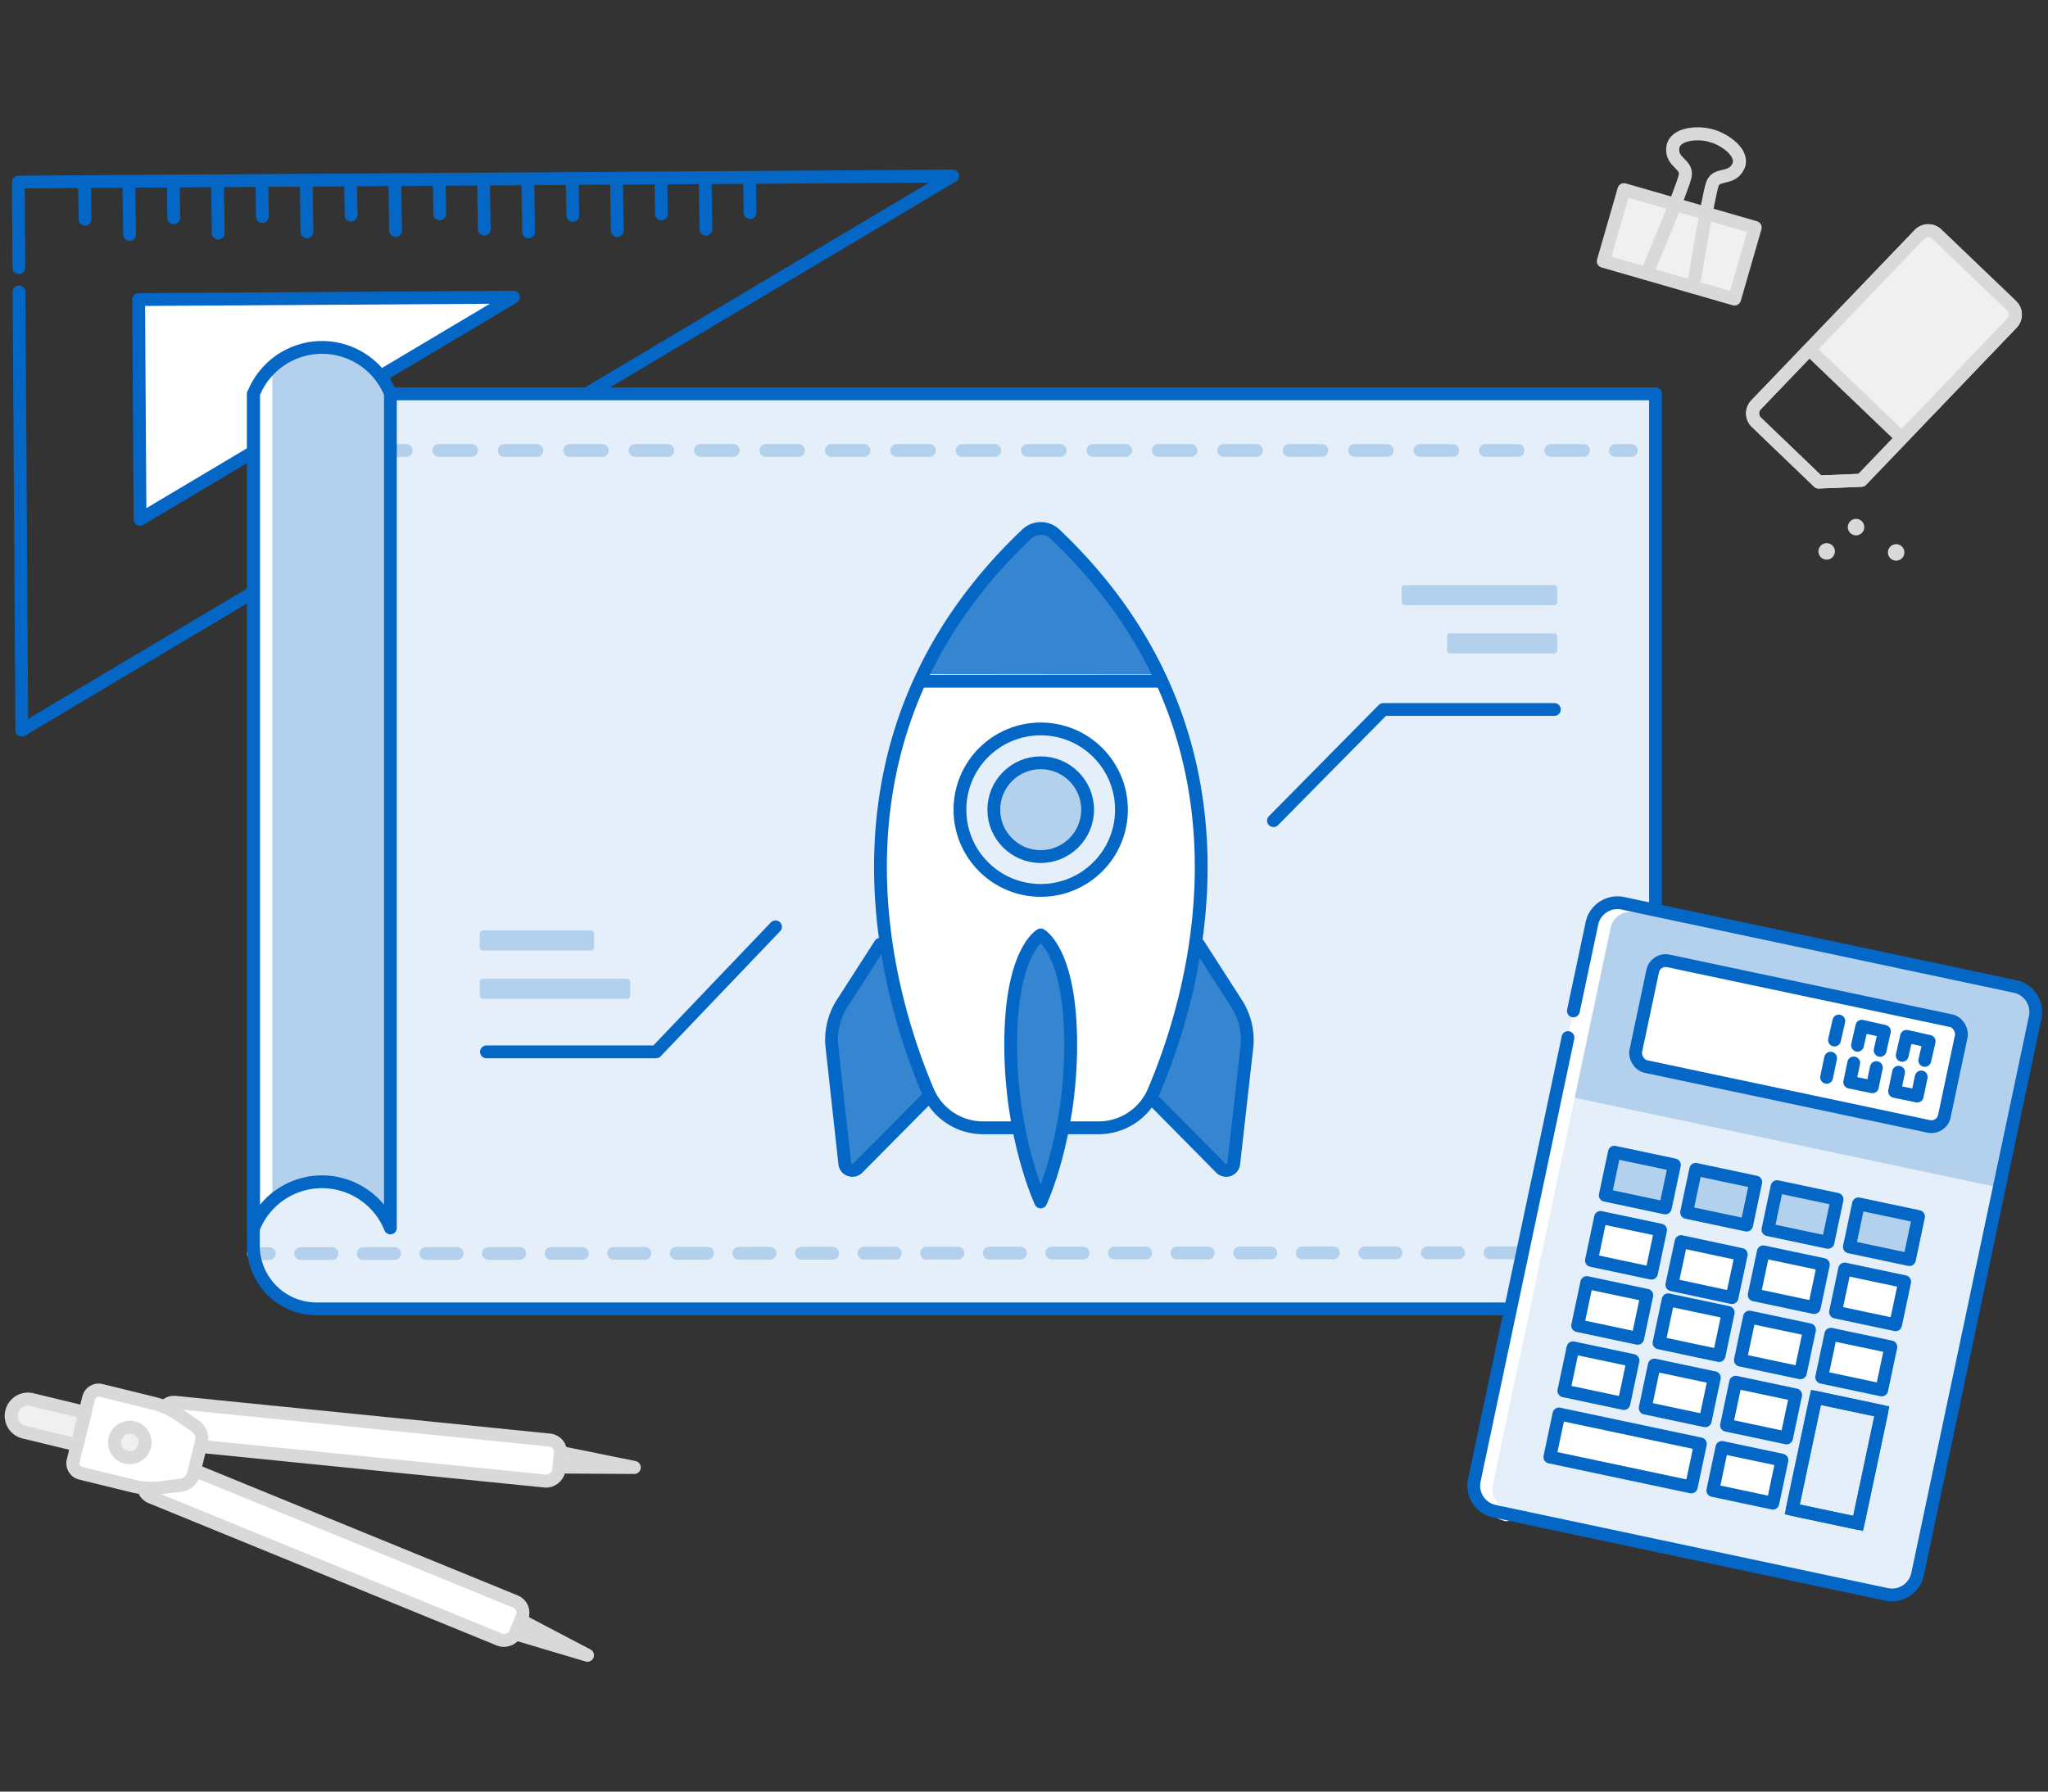
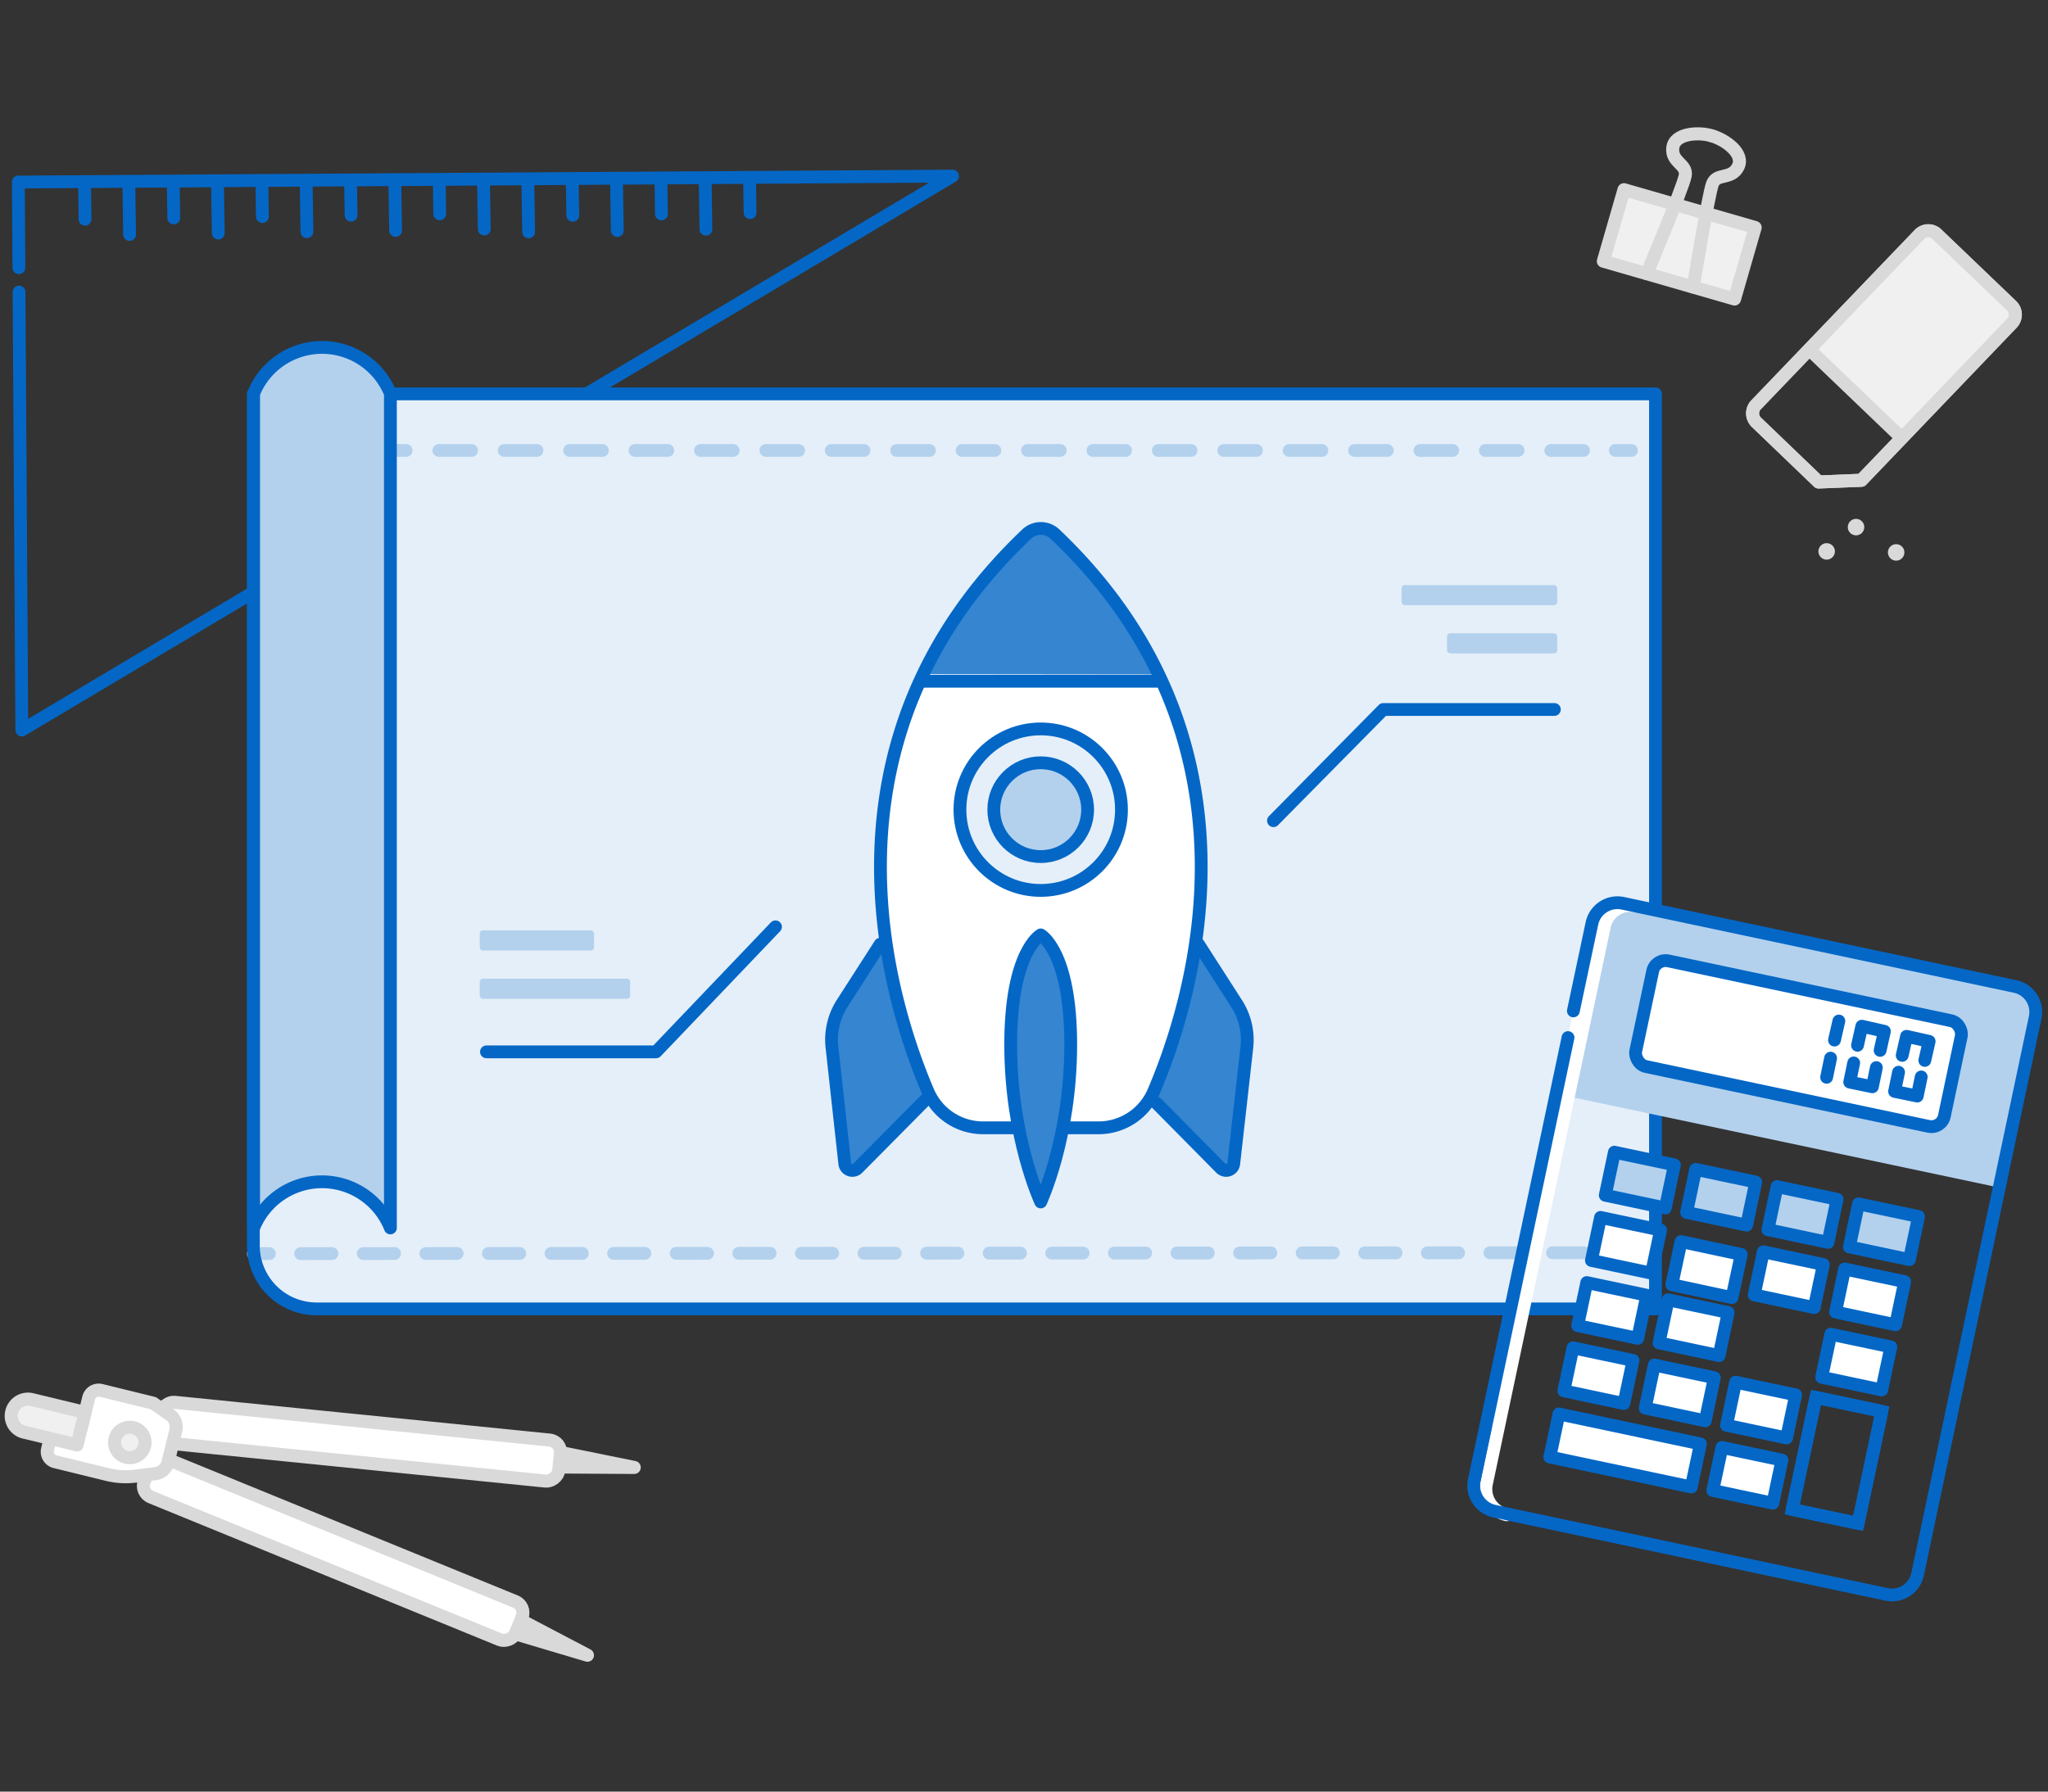
<svg xmlns="http://www.w3.org/2000/svg" id="Layer_1" data-name="Layer 1" viewBox="0 0 320 280">
  <rect x="0" y="0" width="320" height="280" fill="#333333" stroke="none" />
  <defs>
    <style>.cls-1,.cls-11{fill:#f0f0f0;}.cls-1,.cls-10,.cls-9{stroke:#d9d9d9;stroke-width:2.04px;}.cls-1,.cls-10,.cls-14,.cls-17,.cls-18,.cls-19,.cls-2,.cls-20,.cls-3,.cls-6,.cls-7,.cls-8,.cls-9{stroke-linecap:round;}.cls-1,.cls-10,.cls-14,.cls-17,.cls-18,.cls-19,.cls-2,.cls-3,.cls-6,.cls-7,.cls-8,.cls-9{stroke-linejoin:round;}.cls-19,.cls-2,.cls-20,.cls-4,.cls-6,.cls-7,.cls-8,.cls-9{fill:none;}.cls-14,.cls-17,.cls-18,.cls-2,.cls-20,.cls-3{stroke:#0467c6;}.cls-14,.cls-17,.cls-18,.cls-19,.cls-2,.cls-3,.cls-6,.cls-7,.cls-8{stroke-width:2px;}.cls-10,.cls-15,.cls-3{fill:#fff;}.cls-17,.cls-5{fill:#e5eff9;}.cls-6,.cls-7,.cls-8{stroke:#b3d1ed;}.cls-7{stroke-dasharray:5.11 5.11;}.cls-8{stroke-dasharray:4.89 4.89;}.cls-12{fill:#d9d9d9;}.cls-13,.cls-18{fill:#b3d1ed;}.cls-14,.cls-16{fill:#3685d1;}.cls-19{stroke:#fff;}.cls-20{stroke-miterlimit:10;stroke-width:1.99px;}</style>
  </defs>
  <polyline class="cls-1" points="81.17 253.11 91.79 258.69 80.23 255.25" />
  <polyline class="cls-2" points="2.98 45.64 2.98 46.31 3 49.63 3.41 114.1 148.84 27.52 2.87 28.45 2.95 41.84" />
-   <polygon class="cls-3" points="21.66 46.82 80.22 46.45 21.88 81.17 21.66 46.82" />
  <line class="cls-2" x1="13.22" y1="29.4" x2="13.29" y2="34.26" />
  <line class="cls-2" x1="20.14" y1="29.29" x2="20.25" y2="36.64" />
  <line class="cls-2" x1="27.08" y1="29.19" x2="27.15" y2="34.05" />
  <line class="cls-2" x1="33.99" y1="29.08" x2="34.1" y2="36.43" />
  <line class="cls-2" x1="40.93" y1="28.98" x2="41" y2="33.84" />
  <line class="cls-2" x1="47.85" y1="28.87" x2="47.96" y2="36.22" />
  <line class="cls-2" x1="54.78" y1="28.77" x2="54.86" y2="33.63" />
  <line class="cls-2" x1="61.7" y1="28.66" x2="61.81" y2="36.01" />
  <line class="cls-2" x1="68.64" y1="28.56" x2="68.71" y2="33.42" />
  <line class="cls-2" x1="75.55" y1="28.45" x2="75.67" y2="35.8" />
  <line class="cls-2" x1="82.48" y1="28.9" x2="82.6" y2="36.24" />
  <line class="cls-2" x1="89.42" y1="28.79" x2="89.5" y2="33.65" />
  <line class="cls-2" x1="96.34" y1="28.69" x2="96.45" y2="36.03" />
  <line class="cls-2" x1="103.28" y1="28.58" x2="103.35" y2="33.44" />
  <line class="cls-2" x1="110.19" y1="28.48" x2="110.3" y2="35.82" />
  <line class="cls-2" x1="117.13" y1="28.37" x2="117.2" y2="33.23" />
  <path class="cls-4" d="M38.78,60.72H257.86a0,0,0,0,1,0,0v143a0,0,0,0,1,0,0H48.67a9.89,9.89,0,0,1-9.89-9.89V60.72a0,0,0,0,1,0,0Z" />
  <path class="cls-5" d="M39.59,61.56H258.67a0,0,0,0,1,0,0v143a0,0,0,0,1,0,0H49.48a9.89,9.89,0,0,1-9.89-9.89V61.56A0,0,0,0,1,39.59,61.56Z" />
  <line class="cls-6" x1="60.96" y1="70.4" x2="63.46" y2="70.4" />
  <line class="cls-7" x1="68.57" y1="70.4" x2="249.84" y2="70.4" />
  <line class="cls-6" x1="252.4" y1="70.4" x2="254.9" y2="70.4" />
  <line class="cls-6" x1="39.59" y1="195.92" x2="42.09" y2="195.92" />
  <line class="cls-8" x1="46.98" y1="195.92" x2="249.95" y2="195.78" />
  <line class="cls-6" x1="252.4" y1="195.78" x2="254.9" y2="195.78" />
  <rect class="cls-1" x="251.72" y="32.37" width="21.33" height="11.63" transform="translate(20.86 -71.22) rotate(16.09)" />
  <path class="cls-9" d="M257.31,42.75s5.58-13.21,6-15.26c.38-1.85-2.17-2.05-1.94-4.36s4-2.53,6-1.93" />
  <path class="cls-9" d="M264.57,44.85s2.31-14.15,3-16.11c.66-1.77,2.93-.58,4-2.66s-2-4.26-4.09-4.85" />
  <polyline class="cls-1" points="87.11 229.27 99.1 229.34 87.28 226.94" />
  <rect class="cls-10" x="53.03" y="193.98" width="6.44" height="62.67" rx="1.88" ry="1.88" transform="translate(-173.56 258.71) rotate(-84.25)" />
  <rect class="cls-10" x="48.84" y="210.8" width="6.44" height="62.67" rx="1.88" ry="1.88" transform="translate(295.88 285.59) rotate(112.24)" />
-   <path class="cls-10" d="M12.69,223.22l1.17-4.75a1.6,1.6,0,0,1,1.93-1.17l8.15,2a12.22,12.22,0,0,1,4,1.8l2.58,1.78a2.35,2.35,0,0,1,.95,2.49l-.57,2.32-.08.34-.57,2.32a2.35,2.35,0,0,1-2,1.77l-3.11.38a12.22,12.22,0,0,1-4.39-.26l-8.15-2a1.6,1.6,0,0,1-1.17-1.93l1.17-4.75Z" />
+   <path class="cls-10" d="M12.69,223.22l1.17-4.75a1.6,1.6,0,0,1,1.93-1.17l8.15,2l2.58,1.78a2.35,2.35,0,0,1,.95,2.49l-.57,2.32-.08.34-.57,2.32a2.35,2.35,0,0,1-2,1.77l-3.11.38a12.22,12.22,0,0,1-4.39-.26l-8.15-2a1.6,1.6,0,0,1-1.17-1.93l1.17-4.75Z" />
  <circle class="cls-1" cx="20.28" cy="225.43" r="2.38" transform="translate(-203.48 191.36) rotate(-76.2)" />
  <path class="cls-1" d="M1.83,220.66h0a2.61,2.61,0,0,0,1.91,3.16l8.3,2,1.25-5.08-8.3-2A2.61,2.61,0,0,0,1.83,220.66Z" />
  <path class="cls-9" d="M284.16,75.33,274.44,66a1.93,1.93,0,0,1-.06-2.73L299.9,36.66a1.93,1.93,0,0,1,2.73-.06L314.3,47.78a1.93,1.93,0,0,1,.06,2.73L290.84,75.06Z" />
  <path class="cls-11" d="M297.21,68.4l17.14-17.89a1.93,1.93,0,0,0-.06-2.73L302.63,36.6a1.93,1.93,0,0,0-2.73.06L282.76,54.55Z" />
  <path class="cls-9" d="M284.16,75.33,274.44,66a1.93,1.93,0,0,1-.06-2.73L299.9,36.66a1.93,1.93,0,0,1,2.73-.06L314.3,47.78a1.93,1.93,0,0,1,.06,2.73L290.84,75.06Z" />
  <line class="cls-9" x1="283.17" y1="55.06" x2="297.05" y2="68.36" />
  <circle class="cls-12" cx="296.28" cy="86.34" r="1.29" transform="translate(97.22 322.16) rotate(-66.08)" />
  <circle class="cls-12" cx="285.42" cy="86.18" r="1.29" transform="translate(90.91 312.14) rotate(-66.08)" />
  <circle class="cls-12" cx="290.02" cy="82.38" r="1.29" transform="translate(97.11 314.09) rotate(-66.08)" />
  <polyline class="cls-2" points="198.98 128.26 216.14 110.88 242.87 110.88" />
  <rect class="cls-13" x="219" y="91.44" width="24.32" height="3.14" rx="0.48" ry="0.48" />
  <rect class="cls-13" x="226.1" y="98.98" width="17.22" height="3.14" rx="0.48" ry="0.48" />
  <polyline class="cls-2" points="121.17 144.85 102.51 164.39 76.01 164.39" />
  <rect class="cls-13" x="74.96" y="145.41" width="17.86" height="3.14" rx="0.48" ry="0.48" />
  <rect class="cls-13" x="74.96" y="152.96" width="23.5" height="3.14" rx="0.48" ry="0.48" />
  <path class="cls-14" d="M137.53,147.57l-5.95,9.26A10.53,10.53,0,0,0,130,163.7L132,181.88a1.19,1.19,0,0,0,2,.71l10.9-11" />
  <path class="cls-15" d="M164.84,83.47c34.07,32.35,21.66,72.5,15.42,87.13a9.37,9.37,0,0,1-8.63,5.66h-18a9.37,9.37,0,0,1-8.63-5.66c-6.24-14.63-18.65-54.78,15.42-87.13A3.22,3.22,0,0,1,164.84,83.47Z" />
  <path class="cls-16" d="M180.81,105.41a71.54,71.54,0,0,0-16.25-23c-1.25-1.19-3.2-.72-4.45.47a69.89,69.89,0,0,0-16.25,22.49Z" />
  <line class="cls-2" x1="144.13" y1="106.47" x2="181.09" y2="106.47" />
  <path class="cls-14" d="M187.26,147.57l5.95,9.26a10.53,10.53,0,0,1,1.61,6.87l-2.05,18.18a1.19,1.19,0,0,1-2,.71l-10.09-10.21" />
  <circle class="cls-17" cx="162.61" cy="126.54" r="12.62" />
  <circle class="cls-18" cx="162.61" cy="126.54" r="7.33" />
  <path class="cls-2" d="M164.84,83.47c34.07,32.35,21.66,72.5,15.42,87.13a9.37,9.37,0,0,1-8.63,5.66h-18a9.37,9.37,0,0,1-8.63-5.66c-6.24-14.63-18.65-54.78,15.42-87.13A3.22,3.22,0,0,1,164.84,83.47Z" />
  <path class="cls-14" d="M162.61,187.85s-4.69-10-4.69-24.6,4.69-17.14,4.69-17.14,4.69,2.54,4.69,17.14S162.61,187.85,162.61,187.85Z" />
  <path class="cls-2" d="M39.59,61.56H258.67a0,0,0,0,1,0,0v143a0,0,0,0,1,0,0H49.48a9.89,9.89,0,0,1-9.89-9.89V61.56A0,0,0,0,1,39.59,61.56Z" />
  <path class="cls-13" d="M61,61.51h0a11.52,11.52,0,0,0-21.37,0h0v130.4h0a11.52,11.52,0,0,1,21.37,0h0Z" />
-   <polyline class="cls-19" points="41.55 61.51 41.55 58.75 41.55 187.98 41.55 187.98" />
  <path class="cls-2" d="M61,61.51h0a11.52,11.52,0,0,0-21.37,0h0v130.4h0a11.52,11.52,0,0,1,21.37,0h0Z" />
-   <rect class="cls-5" x="238.75" y="146.68" width="70.79" height="97.04" rx="3.96" ry="3.96" transform="translate(46.35 -52.53) rotate(11.95)" />
  <path class="cls-13" d="M250.8,147.28h60.35a5.22,5.22,0,0,1,5.22,5.22v26.1a0,0,0,0,1,0,0H245.58a0,0,0,0,1,0,0v-26.1A5.22,5.22,0,0,1,250.8,147.28Z" transform="translate(39.82 -54.64) rotate(11.95)" />
  <path class="cls-19" d="M255.55,141.6a4.1,4.1,0,0,0-4.86,3.17l-18.43,87.11a4.1,4.1,0,0,0,3.16,4.86" />
  <path class="cls-15" d="M234.22,222.79l17.34-81.94-.35.32a2.81,2.81,0,0,1-2,.79l-17.35,82A2.59,2.59,0,0,1,234.22,222.79Z" />
  <rect class="cls-15" x="256.39" y="154.66" width="49.28" height="16.88" transform="translate(39.85 -54.65) rotate(11.95)" />
  <rect class="cls-2" x="256.39" y="154.66" width="49.28" height="16.88" rx="2.06" ry="2.06" transform="translate(39.85 -54.65) rotate(11.95)" />
  <path class="cls-2" d="M245,162.16l-14.64,69.19a4.08,4.08,0,0,0,3.14,4.83l61.29,13a4.08,4.08,0,0,0,4.83-3.14L318,159a4.08,4.08,0,0,0-3.14-4.83l-61.29-13a4.08,4.08,0,0,0-4.83,3.14l-2.9,13.68" />
  <rect class="cls-2" x="281.78" y="219.28" width="10.53" height="17.9" transform="translate(53.47 -54.48) rotate(11.95)" />
  <rect class="cls-20" x="281.78" y="219.28" width="10.53" height="17.9" transform="translate(53.47 -54.48) rotate(11.95)" />
  <rect class="cls-3" x="268.24" y="227.12" width="9.59" height="6.88" transform="translate(53.65 -51.53) rotate(11.95)" />
  <rect class="cls-3" x="270.39" y="216.93" width="9.59" height="6.88" transform="translate(51.58 -52.2) rotate(11.95)" />
-   <rect class="cls-3" x="272.55" y="206.74" width="9.59" height="6.88" transform="translate(49.52 -52.86) rotate(11.95)" />
  <rect class="cls-3" x="274.71" y="196.55" width="9.59" height="6.88" transform="translate(47.46 -53.53) rotate(11.95)" />
  <rect class="cls-18" x="276.86" y="186.36" width="9.59" height="6.88" transform="translate(45.39 -54.2) rotate(11.95)" />
  <rect class="cls-3" x="257.68" y="214.24" width="9.59" height="6.88" transform="translate(50.75 -49.62) rotate(11.95)" />
  <rect class="cls-3" x="259.84" y="204.05" width="9.59" height="6.88" transform="translate(48.69 -50.29) rotate(11.95)" />
  <rect class="cls-3" x="261.99" y="193.86" width="9.59" height="6.88" transform="matrix(0.98, 0.21, -0.21, 0.98, 46.63, -50.96)" />
  <rect class="cls-18" x="264.15" y="183.67" width="9.59" height="6.88" transform="translate(44.56 -51.63) rotate(11.95)" />
  <rect class="cls-3" x="242.64" y="223.24" width="22.59" height="6.88" transform="translate(52.43 -47.66) rotate(11.95)" />
  <rect class="cls-3" x="244.97" y="211.55" width="9.59" height="6.88" transform="translate(49.92 -47.05) rotate(11.95)" />
  <rect class="cls-3" x="247.12" y="201.36" width="9.59" height="6.88" transform="translate(47.86 -47.72) rotate(11.95)" />
  <rect class="cls-3" x="249.28" y="191.17" width="9.59" height="6.88" transform="translate(45.79 -48.38) rotate(11.95)" />
  <rect class="cls-18" x="251.44" y="180.98" width="9.59" height="6.88" transform="translate(43.73 -49.05) rotate(11.95)" />
  <rect class="cls-3" x="285.26" y="209.43" width="9.59" height="6.88" transform="translate(50.35 -55.44) rotate(11.95)" />
  <rect class="cls-3" x="287.42" y="199.24" width="9.59" height="6.88" transform="translate(48.29 -56.11) rotate(11.95)" />
  <rect class="cls-18" x="289.58" y="189.05" width="9.59" height="6.88" transform="translate(46.23 -56.77) rotate(11.95)" />
  <line class="cls-2" x1="286.03" y1="165.37" x2="285.41" y2="168.37" />
  <polyline class="cls-2" points="289.64 166.12 289.02 169.12 292.56 169.85 293.18 166.85" />
  <polyline class="cls-2" points="296.65 167.57 296.03 170.57 299.57 171.3 300.19 168.31" />
  <line class="cls-2" x1="286.64" y1="162.55" x2="287.32" y2="159.57" />
  <polyline class="cls-2" points="290.24 163.36 290.91 160.38 294.44 161.18 293.77 164.16" />
  <polyline class="cls-2" points="297.22 164.94 297.9 161.96 301.43 162.75 300.75 165.73" />
</svg>